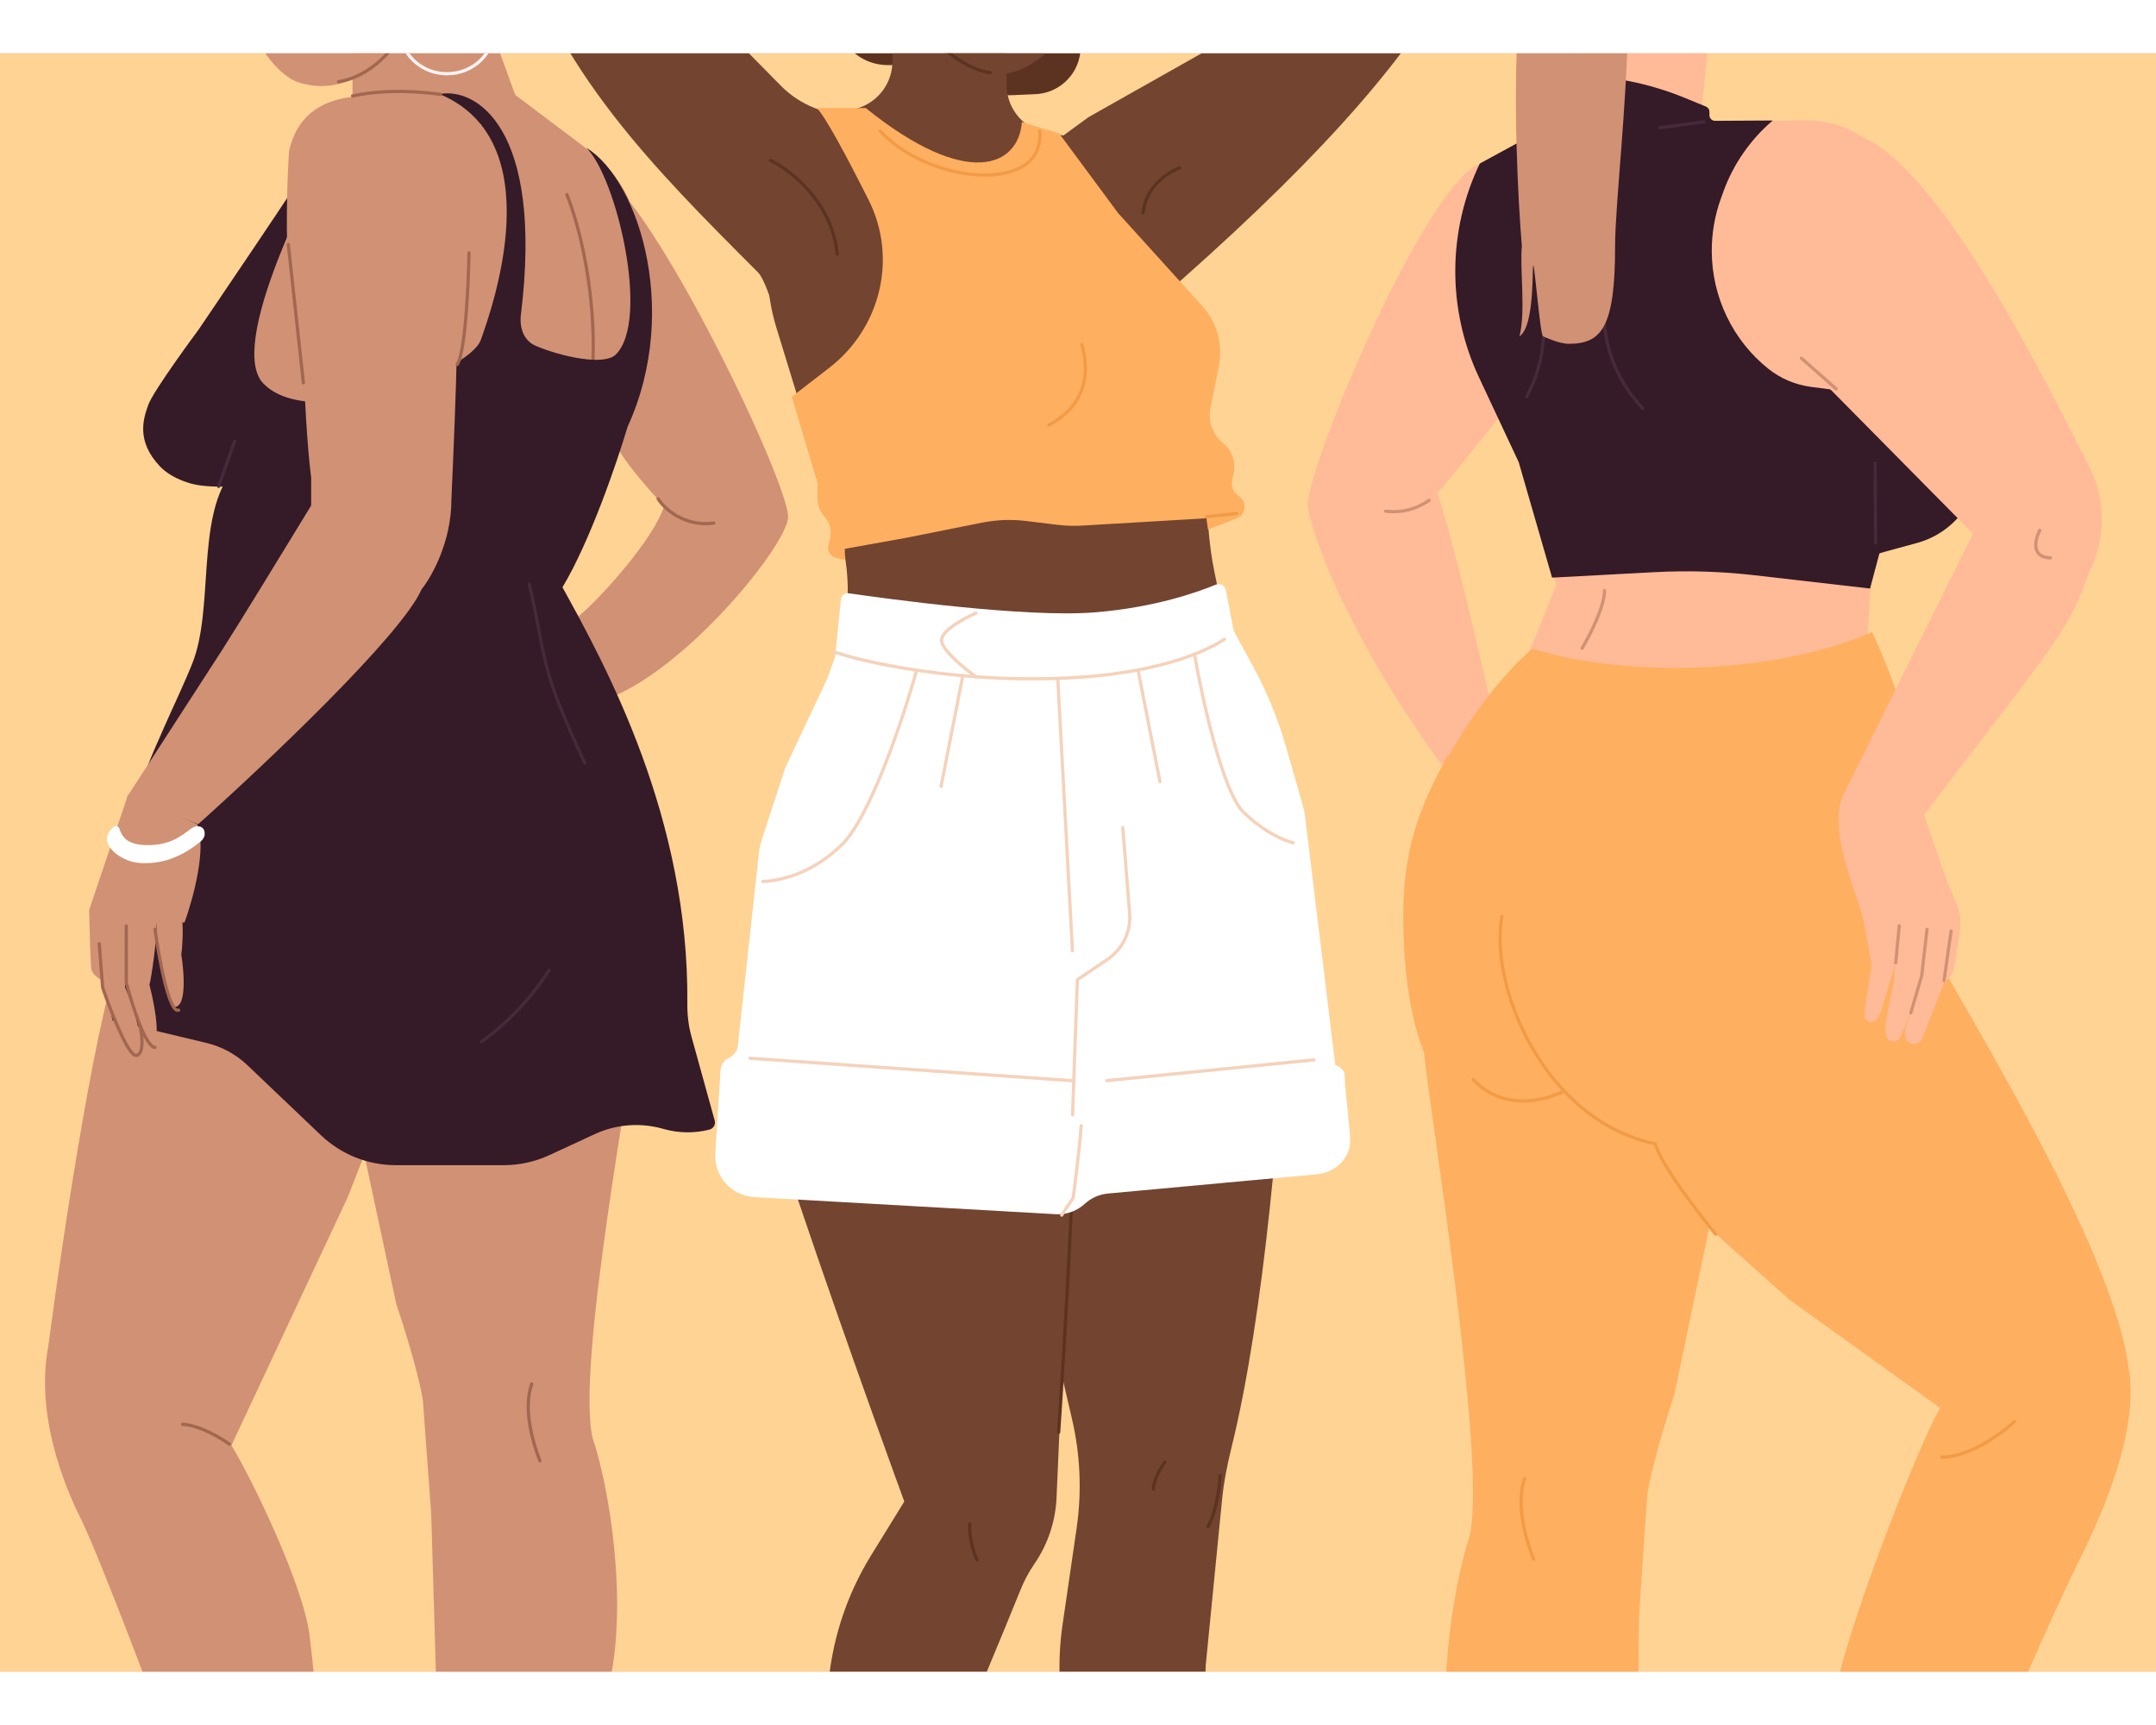
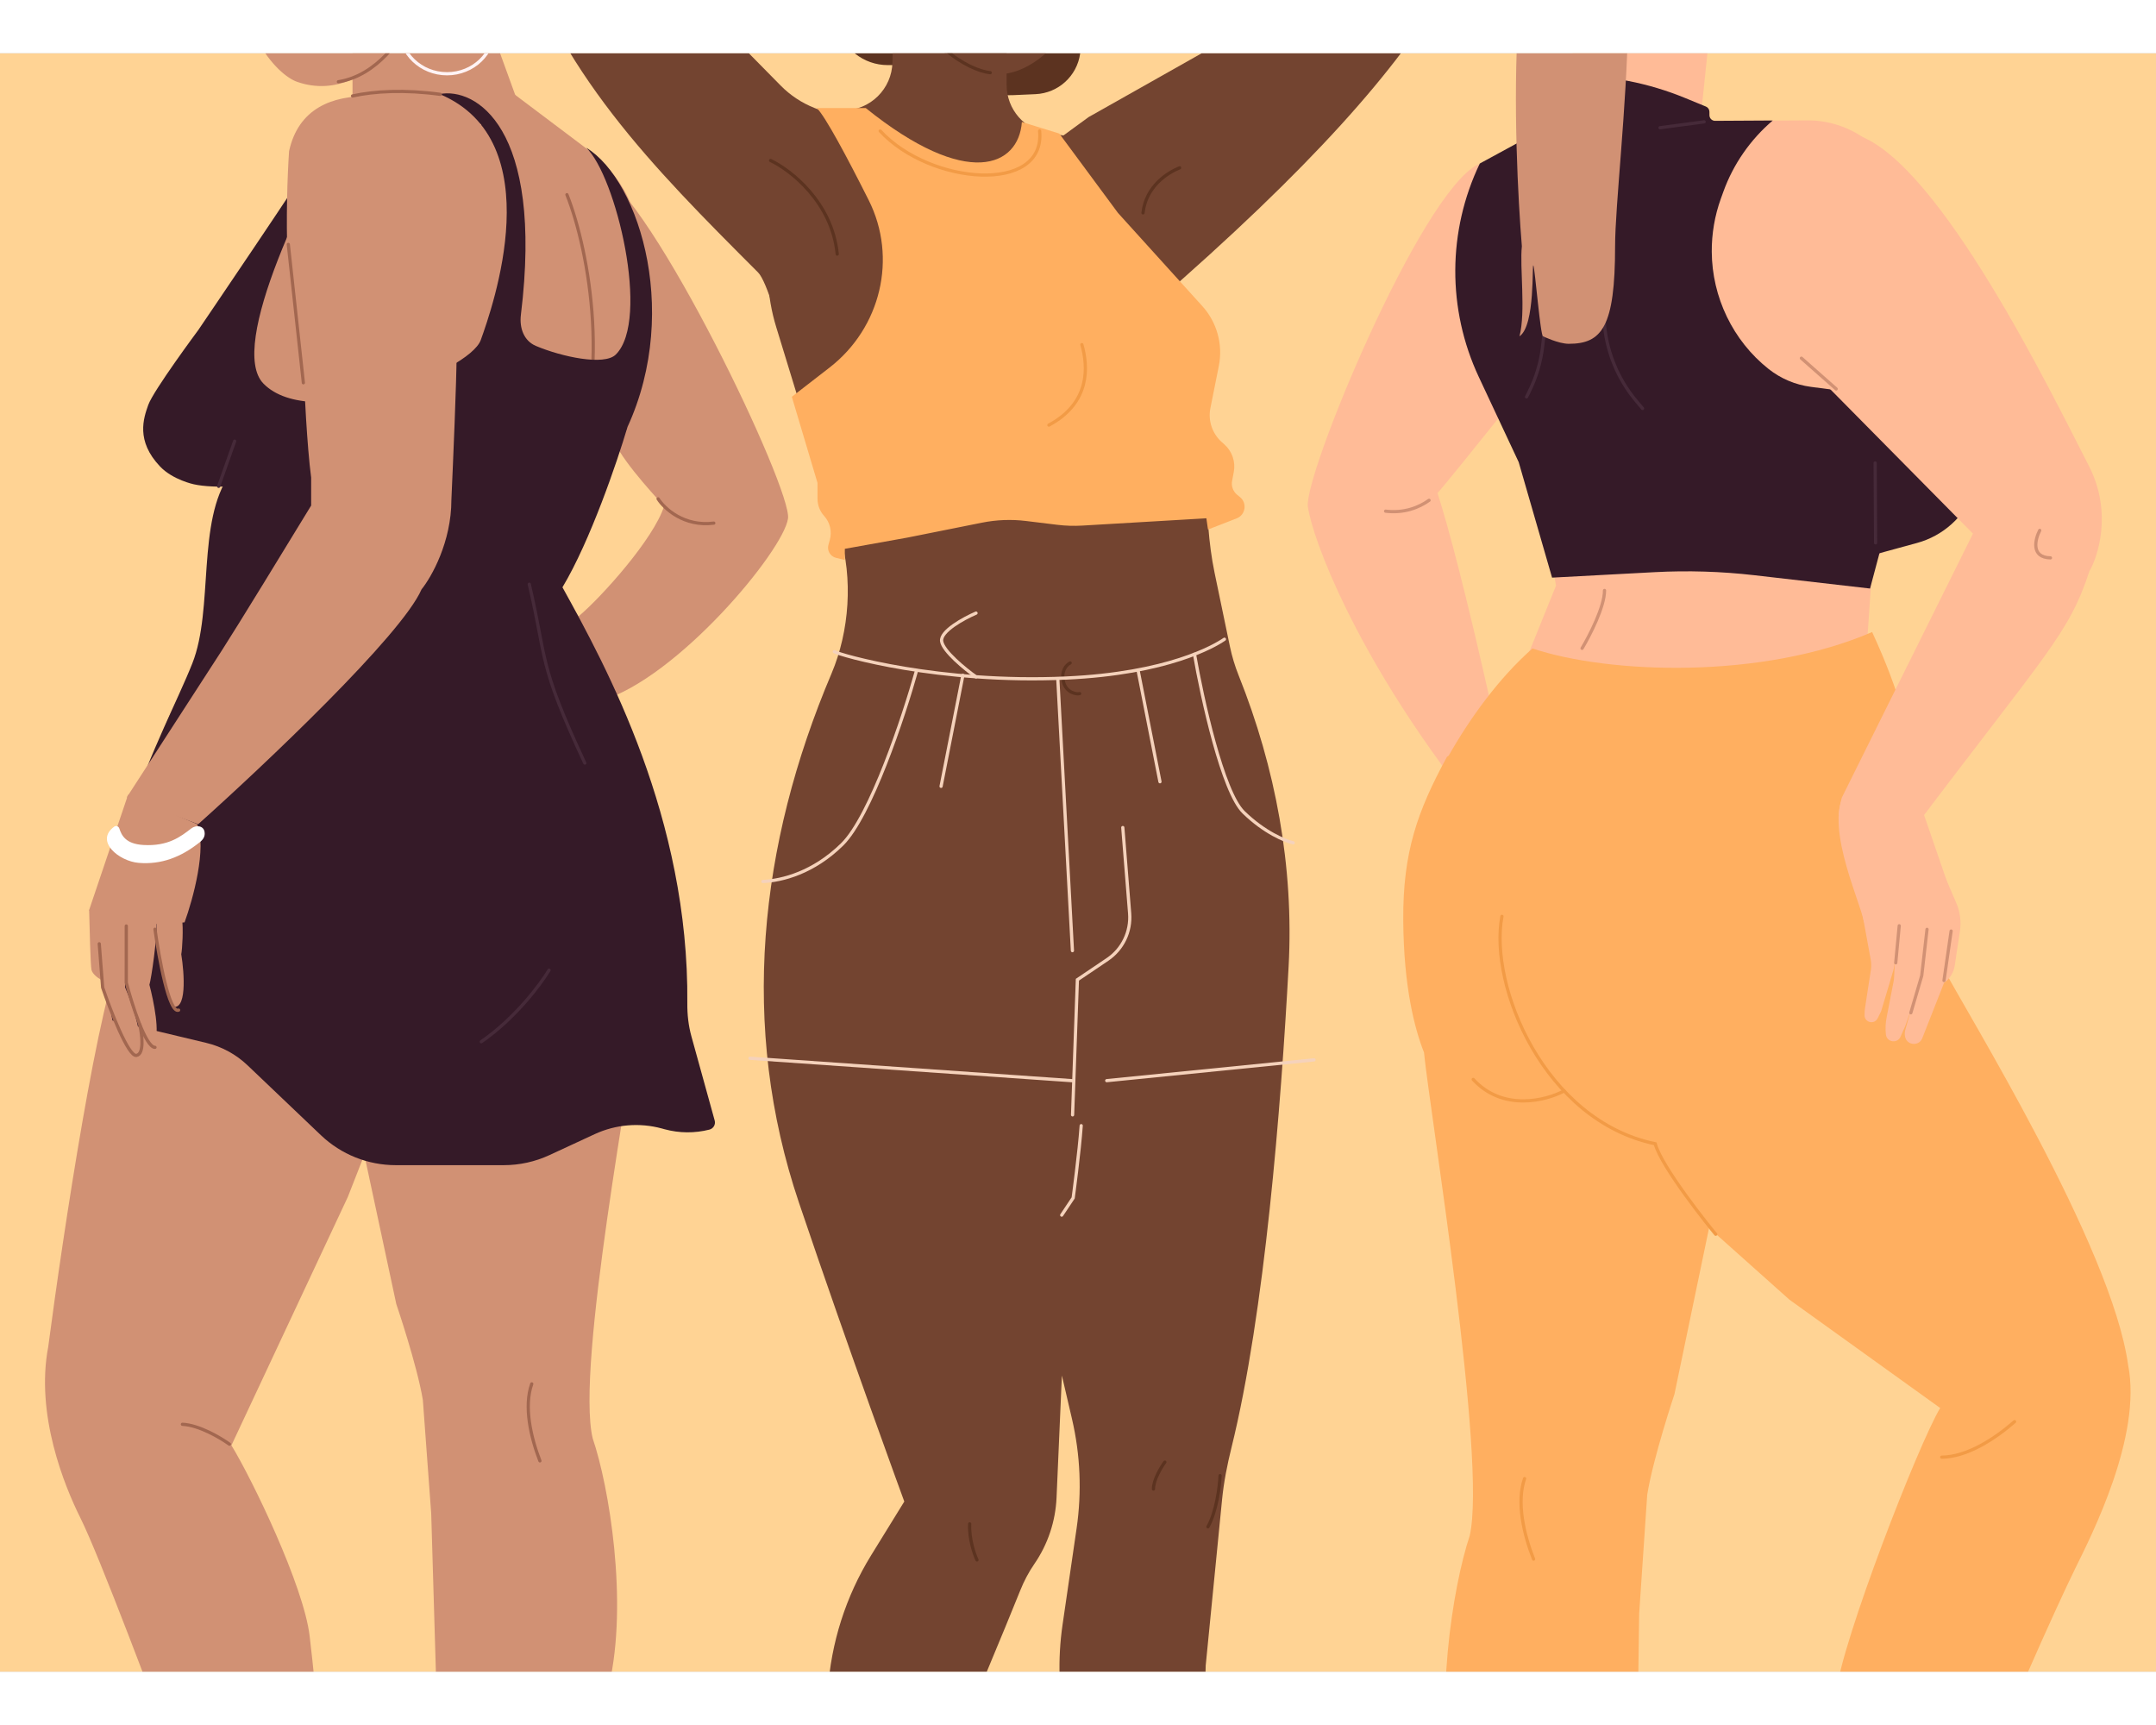
<svg xmlns="http://www.w3.org/2000/svg" fill="none" height="8" viewBox="0 0 1006 755" width="10">
  <rect x="0" y="0" width="1006" height="755" fill="#808080" stroke="none" />
  <g clip-path="url(#clip0_631_160)">
    <rect fill="#FFD394" height="755" width="1006" />
    <path d="M367.693 217.001C369.635 203.37 304.622 67.296 278.77 54.504C260.333 54.504 284.404 153.646 285.819 176.088C285.415 173.499 284.849 170.288 285.819 178.16C286.79 186.032 303.776 204.592 309.876 211.241C305.024 226.57 280.563 253.771 270.051 262.575L280.132 302.124C315.914 291.766 365.53 232.179 367.693 217.001Z" fill="#D19174" />
    <path d="M257.854 426.656C266.105 408.206 260.072 381.126 259.674 362.532C251.073 298.721 143.2 286.814 91.227 289.768C68.287 312.706 59.948 384.601 57.758 416.75C46.288 438.854 29.482 550.384 22.512 603.386C16.452 635.142 30.079 668.379 37.447 683.15C46.813 701.927 71.981 769.889 84.925 803.08L119.443 900.813C143.816 923.335 155.818 908.352 162.908 893.255C160.545 874.383 153.088 834.938 149.504 804.18C149.703 793.579 148.129 769.117 144.478 738.366C141.699 714.965 117.742 665.412 107.984 649.424L162.3 533.528L173.16 505.805L182.013 479.31C213.077 479.831 249.461 445.424 257.854 426.656Z" fill="#D19174" />
    <path d="M313.623 392.642C313.633 362.447 291.451 320.44 284.676 298.873C190.464 240.849 163.79 390.782 159.207 463.485L184.912 583.498C184.912 583.498 194.626 612.015 197.31 628.275L201.204 681.225L207.628 898.477C215.28 921.853 232.98 910.521 247.924 907.042C267.054 803.205 272.787 809.956 284.145 761.429C293.232 722.608 284.13 668.275 276.558 646.186C268.51 612.78 295.503 472.878 297.894 446.788C301.879 436.526 313.613 422.837 313.623 392.642Z" fill="#D19174" />
-     <path d="M239.146 18.434L274.871 45.331C284.587 52.646 291.902 62.691 295.882 74.184L309.667 113.993C304.042 133.314 292.67 172.791 292.188 176.133C291.705 179.475 265.667 241.405 260.242 251.327C278.324 266.992 285.959 299.716 289.777 320.777L257.229 379.262C256.746 327.461 131.653 379.276 76.402 371.095L96.385 292.118C97.508 287.677 98.256 283.148 98.619 278.581L104.735 201.72C63.145 202.242 67.395 169.344 70.378 163.6C72.868 158.808 78.149 153.576 84.126 148.459C97.409 137.087 108.504 123.522 115.79 107.626L121.009 96.239L165.009 21.044L239.146 18.434Z" fill="#D19174" />
+     <path d="M239.146 18.434L274.871 45.331C284.587 52.646 291.902 62.691 295.882 74.184L309.667 113.993C304.042 133.314 292.67 172.791 292.188 176.133C291.705 179.475 265.667 241.405 260.242 251.327C278.324 266.992 285.959 299.716 289.777 320.777L257.229 379.262C256.746 327.461 131.653 379.276 76.402 371.095L96.385 292.118C97.508 287.677 98.256 283.148 98.619 278.581L104.735 201.72C63.145 202.242 67.395 169.344 70.378 163.6C72.868 158.808 78.149 153.576 84.126 148.459L121.009 96.239L165.009 21.044L239.146 18.434Z" fill="#D19174" />
    <path d="M241.692 22.935L214.762 -51.18L164.491 -0.358V30.346L241.692 22.935Z" fill="#D19174" />
    <path d="M264.532 65.919C275.035 92.339 285.908 153.484 264.532 197.266C243.232 240.892 240.898 266.966 244.837 275.773" stroke="#A26750" stroke-linecap="round" stroke-width="1.5" />
    <path d="M262.445 249.104C275.418 227.476 288.012 190.455 292.687 174.648C287.077 163.302 259.377 159.875 246.228 159.579L107.289 196.364C91.656 218.228 99.805 259.158 89.757 284.56C76.608 317.799 38.038 382.062 52.502 451.201L96.233 461.653C103.475 463.384 110.129 467 115.52 472.135L149.756 504.745C159.168 513.71 171.669 518.71 184.667 518.71H235.077C242.423 518.71 249.681 517.111 256.347 514.025L277.485 504.236C287.303 499.69 298.411 498.758 308.849 501.605L310.075 501.94C316.926 503.808 324.144 503.869 331.026 502.116C332.884 501.642 333.991 499.734 333.48 497.886L322.615 458.605C321.231 453.602 320.66 448.414 320.71 443.224C321.532 356.925 283.01 286.249 262.445 249.104Z" fill="#351A28" />
    <path d="M90.435 201.041C109.037 205.213 164.932 197.877 217.137 174.928C257.506 157.183 282.064 170.169 290.163 179.692C318.897 124.409 298.742 59.292 273.542 44.019C287.343 57.058 303.604 124.338 287.343 140.506C281.931 145.888 261.963 141.516 250.073 136.502C244.415 134.117 242.305 128.099 243.05 122.004C253.833 33.847 221.556 15.794 205.136 18.985C257.341 40.89 229.738 118.601 224.337 133.726C219.002 148.67 145.439 177.126 122.928 154.067C106.127 136.856 142.73 62.1 167.933 18.985C152.531 43.498 148.002 44.882 146.802 47.664C145.002 51.836 92.537 129.06 92.537 129.06C92.537 129.06 71.566 157.272 69.165 164.052C66.983 170.218 63.279 180.741 74.68 192.737C80.628 198.996 90.435 201.041 90.435 201.041Z" fill="#351A28" />
    <path d="M91.977 359.58C96.664 370.542 90.025 394.716 86.119 405.433C54.249 408.384 43.158 402.797 41.596 399.635L59.757 345.877L91.977 359.58Z" fill="#D19174" />
    <path d="M256.182 427.742C252.229 434.33 240.371 450.229 224.56 461.121" stroke="#462A39" stroke-linecap="round" stroke-miterlimit="10" stroke-width="1.5" />
    <path d="M218.379 -73.652C225.73 -106.265 194.395 -127.752 174.319 -132.817C112.318 -144.343 109.862 -73.653 109.862 -73.653L111.349 -57.514C107.57 -11.82 129.348 10.19 138.796 13.334C173.634 25.386 206.568 -21.251 218.379 -73.652Z" fill="#D19174" />
    <path d="M134.887 45.59C143.611 5.943 197.123 21.01 224.588 33.182C220.347 44.485 215.829 69.586 217.283 82.106C218.737 94.626 215.061 126.622 213.042 141.055C213.042 152.323 211.426 190.613 210.618 208.35C210.618 227.964 201.329 244.345 196.684 250.083C187.475 271.367 123.376 331.985 92.478 359.633L59.156 347.113C70.869 329.029 96.113 290.043 103.383 278.775C110.653 267.507 134.281 228.869 145.186 210.958V197.916C143.248 183.31 141.955 156.357 141.551 144.706C132.342 123.005 133.271 69.587 134.887 45.59Z" fill="#D19174" />
    <path d="M141.553 153.686L134.526 89.125" stroke="#A26750" stroke-linecap="round" stroke-miterlimit="10" stroke-width="1.5" />
    <path d="M58.34 435.651V404.101L41.595 399.572C41.775 408.042 42.243 425.488 42.675 427.521C43.107 429.553 45.736 431.417 46.997 432.094C50.778 444.798 59.42 469.291 63.742 465.632C68.063 461.974 61.941 444.121 58.34 435.651Z" fill="#D19174" />
    <path d="M69.72 434.549C70.581 431.754 73.399 412.885 73.04 404.9L57.352 405.606L58.428 431.056C61.116 442.533 68.108 464.989 71.872 460.997C74.883 457.803 71.692 442.034 69.72 434.549Z" fill="#D19174" />
    <path d="M84.575 420.283C85.025 418.26 85.648 408.137 84.898 403.585L73.325 404.098C71.975 417.046 77.262 436.468 80.075 444.56C87.275 447.392 86.075 429.555 84.575 420.283Z" fill="#D19174" />
    <path d="M193.274 -19.276C188.156 -7.126 175.832 10.392 157.904 13.24" stroke="#A26750" stroke-linecap="round" stroke-width="1.5" />
    <path d="M248.12 620.748C244.372 631.327 247.662 645.688 251.927 656.671" stroke="#A26750" stroke-linecap="round" stroke-width="1.5" />
    <path d="M208.584 -32.764C196.402 -32.764 186.527 -23.301 186.527 -11.627C186.527 0.046 196.402 9.509 208.584 9.509C220.766 9.509 230.642 0.046 230.642 -11.627C230.642 -18.459 227.259 -24.535 222.011 -28.398" stroke="#FFF3F5" stroke-linecap="round" stroke-width="1.5" />
-     <path d="M218.839 93.092C218.576 108.189 217.105 139.743 213.324 145.178" stroke="#A26750" stroke-linecap="round" stroke-width="1.5" />
    <path d="M164.482 19.873C174.723 17.608 188.903 16.852 205.446 19.116" stroke="#A26750" stroke-linecap="round" stroke-width="1.5" />
    <path d="M83.343 446.376C78.931 448.188 74.152 421.969 72.314 408.633M72.314 463.738C67.903 463.738 61.548 443.608 58.922 433.544V407.123" stroke="#A26750" stroke-linecap="round" stroke-width="1.5" />
    <path d="M46.316 415.42L47.892 435.801C51.568 446.621 59.866 468.11 63.648 467.506C67.429 466.902 66.273 457.693 65.223 453.163" stroke="#A26750" stroke-linecap="round" stroke-width="1.5" />
    <path d="M307.069 207.834C309.957 212.363 319.201 220.969 333.066 219.157" stroke="#A26750" stroke-linecap="round" stroke-width="1.5" />
    <path d="M107.05 648.888C102.972 645.936 92.877 639.946 85.115 639.608" stroke="#A26750" stroke-linecap="round" stroke-miterlimit="10" stroke-width="1.5" />
    <path d="M246.96 247.669C255.305 283.243 250.913 284.122 272.872 331.115" stroke="#462A39" stroke-linecap="round" stroke-miterlimit="10" stroke-width="1.5" />
    <path d="M109.494 180.916L102.028 201.997" stroke="#462A39" stroke-linecap="round" stroke-miterlimit="10" stroke-width="1.5" />
    <path d="M66.892 369.328C58.617 368.841 56.728 364.828 55.672 361.623C55.334 360.597 54.159 360.136 53.288 360.776C44.064 367.552 55.546 376.91 64.696 377.672C75.237 378.551 84.46 375.037 93.244 368.01C94.862 366.715 95.791 365.287 95.44 363.179C94.958 360.287 91.507 359.87 89.185 361.661C84.338 365.401 78.48 370.009 66.892 369.328Z" fill="white" />
    <path d="M559.193 147.786C556.593 120.475 544.998 94.907 526.936 74.258L508.896 53.634C504.918 49.087 499.305 46.295 493.279 45.867L391.366 38.623C386.498 38.277 381.766 40.315 378.672 44.089C359.531 67.44 353.342 98.82 362.185 127.691L391.787 224.345C398.084 244.905 396.377 269.57 387.98 289.365C354.089 369.257 345.017 453.998 372.8 536.213C396.426 606.129 421.949 675.643 421.949 675.643L406.456 700.754C394.646 719.895 387.714 741.642 386.269 764.086L379.617 867.372L411.086 872.059C411.086 872.059 461.414 753.697 476.036 717.159C477.786 712.786 479.964 708.635 482.634 704.755C488.917 695.625 492.505 684.913 492.99 673.842L495.484 616.864L500.209 637.164C504.098 653.876 504.824 671.168 502.349 688.147L495.792 733.125C493.448 749.203 493.973 765.568 497.344 781.462L517.71 877.505H559.027L562.589 752.13L570.219 674.775C571.028 666.577 572.621 658.527 574.6 650.53C590.156 587.641 597.732 491.349 601.27 426.046C603.787 379.588 595.225 333.351 577.938 290.156C576.202 285.818 574.85 281.336 573.897 276.762L566.738 242.373C563.82 228.356 563.168 213.943 562.77 199.63C562.334 183.976 560.807 164.744 559.193 147.786Z" fill="#734430" />
    <path d="M569.291 663.537C569.098 668.449 567.696 680.107 563.632 687.441" stroke="#5C3320" stroke-linecap="round" stroke-width="1.5" />
    <path d="M543.526 657.251C541.751 659.665 538.2 665.559 538.2 669.82" stroke="#5C3320" stroke-linecap="round" stroke-width="1.5" />
    <path d="M380.048 25.471L389.455 29.192C420.97 41.659 428.506 82.845 403.447 105.664L366.581 139.234C364.041 128.638 357.912 106.396 353.713 102.197C303.922 52.405 260.534 8.764 239.066 -59.093C236.948 -65.785 237.491 -73.014 240.234 -79.474C244.933 -90.546 255.55 -97.994 267.578 -98.007C310.713 -98.057 378.64 -93.093 416.786 -72.903C420.696 -70.833 423.685 -66.692 424.474 -62.34C426.267 -52.452 418.304 -44.56 408.288 -43.741L313.963 -36.03L364.266 15.024C368.742 19.567 374.117 23.125 380.048 25.471Z" fill="#734430" />
    <path d="M493.407 -51.586L596.838 -20.428L507.932 29.735L494.511 39.534L538.158 117.188C611.636 53.458 652.459 7.037 674.616 -31.266C676.615 -36.223 676.865 -48.323 661.87 -57.071C643.605 -67.725 571.95 -87.93 495.46 -78.553C491.61 -78.081 488.173 -75.933 485.975 -72.737C480.648 -64.99 484.404 -54.298 493.407 -51.586Z" fill="#734430" />
    <path d="M383.051 -63.336L379.834 -58.16C373.318 -47.677 374.882 -34.088 383.61 -25.36L384.058 -24.912C387.257 -21.713 389.501 -17.685 390.537 -13.281C393.122 -2.292 402.928 5.474 414.218 5.474H433.188L456.462 16.292C461.52 18.643 467.069 19.742 472.641 19.495L483.18 19.028C493.756 18.559 502.501 10.629 503.998 0.149C504.751 -5.119 507.386 -9.936 511.417 -13.411L512.427 -14.282C521.014 -21.684 523.701 -33.857 519.028 -44.187L516.364 -50.077C513.938 -55.439 512.936 -61.336 513.456 -67.199L515.805 -93.71C517.122 -108.575 510.962 -123.123 499.37 -132.522C493.34 -137.411 486.145 -140.652 478.488 -141.928L476.367 -142.281C473.578 -142.746 470.835 -143.453 468.169 -144.394C462.395 -146.432 456.288 -147.362 450.168 -147.135L448.287 -147.066C419.674 -146.006 396.022 -124.411 392.371 -96.012L391.951 -92.746L387.247 -73.344C386.39 -69.806 384.973 -66.428 383.051 -63.336Z" fill="#5C3320" />
    <path d="M416.421 4.11L417.296 -43.742L469.692 -15.795V14.694C469.692 26.15 478.156 35.844 489.508 37.39L515.067 40.87L458.451 62.304C443.018 68.147 425.634 65.238 412.944 54.688L379.156 26.597H393.519C406.006 26.597 416.193 16.596 416.421 4.11Z" fill="#734430" />
    <path d="M472.268 48.177C473.492 46.241 477.04 42.245 481.441 41.756C485.841 41.267 488.572 40.329 489.388 39.921" stroke="#5C3320" stroke-linecap="round" stroke-width="1.5" />
    <path d="M511.302 -53.065C515.688 -33.442 492.243 9.756 465.601 9.756C435.143 6.146 411.528 -22.857 416.631 -65.911C421.734 -108.965 443.442 -140.885 473.9 -137.275C504.358 -133.665 524.691 -100.851 511.302 -53.065Z" fill="#734430" />
    <path d="M462.058 9.014C451.931 7.97 428.449 -5.127 423.94 -32.793" stroke="#5C3320" stroke-linecap="round" stroke-width="1.5" />
    <path d="M564.783 165.499L568.711 145.857C570.714 135.842 567.853 125.47 560.998 117.899L521.661 74.452L494.274 37.41L476.814 32.021C475.313 52.631 451.55 63.836 403.948 25.497L381.107 25.497C385.178 29.503 395.44 48.804 405.323 68.457C418.895 95.443 410.952 128.095 387.068 146.59L369.466 160.22L381.455 200.413V207.818C381.455 210.773 382.556 213.621 384.543 215.807C387.287 218.825 388.29 223.042 387.198 226.973L386.548 229.312C385.812 231.963 387.41 234.698 390.081 235.358L394.201 236.376V231.154L423.442 225.905L458.266 218.94C464.997 217.594 471.9 217.332 478.714 218.163L493.389 219.952C497.234 220.421 501.113 220.543 504.98 220.315L562.898 216.908L563.648 222.156L577.144 216.908C581.211 215.214 581.996 209.791 578.576 207.013L577.299 205.975C575.356 204.397 574.437 201.879 574.905 199.419L575.685 195.324C576.59 190.573 574.939 185.695 571.335 182.47L570.059 181.328C565.622 177.358 563.615 171.337 564.783 165.499Z" fill="#FFAF60" />
    <path d="M410.696 36.213C434.026 61.419 487.947 65.777 485.097 36.213" stroke="#F29B46" stroke-linecap="round" stroke-width="1.5" />
    <path d="M504.8 135.885C507.697 145.987 508.916 162.927 489.422 173.424" stroke="#F29B46" stroke-linecap="round" stroke-width="1.5" />
-     <path d="M562.899 216.158L577.145 214.658" stroke="#F29B46" stroke-linecap="round" stroke-width="1.5" />
    <path d="M359.553 49.974C368.927 54.447 388.269 69.444 390.655 93.644" stroke="#5C3320" stroke-linecap="round" stroke-width="1.5" />
    <path d="M550.427 53.384C544.777 55.697 534.764 61.911 533.326 74.424" stroke="#5C3320" stroke-linecap="round" stroke-width="1.5" />
    <path d="M455.87 702.898C454.592 700.2 452.121 693.057 452.462 686.069" stroke="#5C3320" stroke-linecap="round" stroke-width="1.5" />
    <path d="M499.353 284.389C497.385 285.375 494.981 288.361 496.24 293.29C497.499 298.22 502.313 299.179 503.792 298.686" stroke="#5C3320" stroke-linecap="round" stroke-width="1.5" />
-     <path d="M493.974 643.309C496.601 604.68 501.856 516.302 501.856 471.822C501.856 427.343 497.888 404.248 487.76 391.464" stroke="#5C3320" stroke-linecap="round" stroke-width="1.5" />
-     <path d="M510.772 260.802C538.968 258.536 559.211 251.235 567.279 247.873C569.25 247.052 571.549 248.226 571.955 250.322L575.646 269.392L584.894 286.408C591.206 298.022 596.235 310.289 599.891 322.992L607.924 350.893C608.398 352.539 608.74 354.221 608.946 355.921L623.055 472.001C623.055 472.001 627.206 473.155 627.367 476.558C627.846 486.616 629.483 496.815 629.971 506.53C630.415 515.388 623.223 522.153 614.391 522.967L516.996 531.943C512.958 532.315 509.154 534 506.166 536.74C502.745 539.876 498.274 541.615 493.634 541.615H493.172L351.966 533.618C341.25 533.011 333.078 523.794 333.757 513.083L336.207 474.486C336.369 471.925 337.921 469.659 340.25 468.582C342.476 467.553 344 465.434 344.267 462.997L354.101 373.182C354.343 370.974 354.812 368.797 355.502 366.685L366.461 333.122L385.955 291.885L389.704 281.388L392.365 254.777C392.549 252.94 394.213 251.626 396.04 251.893C411.665 254.169 478.201 263.42 510.772 260.802Z" fill="white" />
    <path d="M389.286 279.136C391.96 280.742 437.981 294.119 497.381 291.444C544.9 289.304 566.685 276.541 571.323 273.33" stroke="#F5D2BB" stroke-linecap="round" stroke-width="1.5" />
    <path d="M613.132 469.579L516.412 479.278" stroke="#F5D2BB" stroke-linecap="round" stroke-width="1.5" />
    <path d="M500.467 495.246L502.716 432.185L516.75 422.724C523.822 417.957 527.777 409.749 527.098 401.248L523.9 361.188" stroke="#F5D2BB" stroke-linecap="round" stroke-width="1.5" />
    <path d="M495.396 542.013L500.748 533.986C500.748 533.986 503.647 512.515 504.495 500.273M500.748 479.328L349.964 468.831" stroke="#F5D2BB" stroke-linecap="round" stroke-width="1.5" />
    <path d="M557.359 280.342C560.926 300.945 570.496 344.529 580.242 354.039C589.988 363.548 599.754 367.51 603.419 368.303" stroke="#F5D2BB" stroke-linecap="round" stroke-width="1.5" />
    <path d="M427.672 287.974C421.629 309.568 406.215 356.024 392.904 369.1C379.592 382.175 365.074 385.96 355.961 386.356" stroke="#F5D2BB" stroke-linecap="round" stroke-width="1.5" />
    <path d="M531.072 288.034L541.247 339.819" stroke="#F5D2BB" stroke-linecap="round" stroke-width="1.5" />
    <path d="M449.284 290.182L439.109 341.966" stroke="#F5D2BB" stroke-linecap="round" stroke-width="1.5" />
    <path d="M493.574 291.801L500.398 418.629" stroke="#F5D2BB" stroke-linecap="round" stroke-width="1.5" />
    <path d="M455.42 290.904C450.363 287.305 440.075 278.941 439.374 274.272C438.673 269.604 449.779 263.574 455.42 261.143" stroke="#F5D2BB" stroke-linecap="round" stroke-width="1.5" />
    <path d="M610.26 211.527C608.145 197.268 662.615 65.385 689.603 51.839C708.904 51.729 734.357 104.388 733.01 127.89C733.01 127.89 677.098 198.154 670.752 205.151C675.923 221.17 684.194 252.459 696.52 307.486L680.469 342.331C632.644 279.878 612.614 227.404 610.26 211.527Z" fill="#FFBB97" />
    <path d="M704.014 461.788C695.266 442.523 701.419 414.138 701.725 394.67C710.348 327.817 805.749 329.985 860.176 332.767C884.327 356.643 902.815 390.563 905.3 424.206C917.439 447.278 985.387 556.556 993 612C999.534 645.208 975.992 691.257 968.368 706.764C958.675 726.478 934.09 781.605 920.739 816.429L896.472 871.85L843.997 872.15C843.997 872.15 850.306 847.463 851.782 834.136C851.51 823.04 853.012 797.422 856.65 765.207C859.419 740.693 895.181 648.795 905.3 632L835 581.5L793.15 544.141L783.723 516.457C751.207 517.188 712.912 481.386 704.014 461.788Z" fill="#FFAF60" />
    <path d="M654.763 404.29C654.572 372.68 661.369 353.548 675.169 328.172C773.45 266.866 802.271 423.667 807.503 499.75L781.311 625.54C781.311 625.54 771.312 655.452 768.599 672.49L764.839 727.945L761.701 955.404L711.727 955.689C695.311 886.636 690.671 863.137 678.49 812.404C668.746 771.817 677.949 714.884 685.744 691.714C693.969 656.695 667.1 493.411 664.441 466.113C660.207 455.394 654.954 435.9 654.763 404.29Z" fill="#FFAF60" />
    <path d="M713.827 278.55L688.665 310.375L865.813 354.354L873.905 234.835L877.117 233.526C892.499 227.258 904.844 215.261 911.55 200.065C917.745 186.029 918.696 170.236 914.231 155.558L899.915 108.494L887.476 64.469C881.9 44.734 863.837 31.148 843.33 31.266L812.124 31.444L752.871 31.782C743.173 31.837 733.595 33.928 724.756 37.919L699.645 49.255C686.916 55.002 679.409 68.364 681.122 82.224L713.115 172.56L726.042 248.318L713.827 278.55Z" fill="#FFBB97" />
    <path d="M738.197 277.585C741.708 271.732 748.721 258.138 748.677 250.579" stroke="#D19174" stroke-linecap="round" stroke-width="1.5" />
    <path d="M872.038 155.538L900.727 132.487L919.96 172.835C924.66 182.696 925.106 194.056 921.193 204.256C916.645 216.108 906.723 225.084 894.476 228.425L875.874 233.5C865.642 218.605 849.034 209.351 830.984 208.487L717.189 203.042L711.057 168.324L801.753 167.806L872.038 155.538Z" fill="#351A28" />
    <path d="M802.846 60.052L727.28 45.923L730.728 35.379L736.08 -25.602L797.152 -4.465L793.411 31.514L802.846 60.052Z" fill="#FFBB97" />
    <path d="M727.844 23.119L729.698 12.433C729.911 11.203 730.974 10.304 732.222 10.296C750.753 10.191 769.122 13.766 786.262 20.814L795.995 24.817C796.977 25.22 797.62 26.174 797.626 27.235L797.635 28.856C797.643 30.309 798.828 31.48 800.281 31.472L827.174 31.318C816.778 40.171 808.782 51.656 804.143 64.498L802.948 67.807C800.1 75.692 798.667 84.132 798.715 92.516C798.836 113.713 808.565 134.014 825.165 147.196C830.871 151.726 837.7 154.623 844.923 155.578L858.485 157.369L877.554 231.006L872.575 249.683L818.626 243.474C803.161 241.694 787.574 241.216 772.029 242.046L724.207 244.596L708.641 190.732L690.02 150.982C675.225 119.398 675.392 82.84 690.477 51.392L718.499 36.15C723.441 33.461 726.883 28.662 727.844 23.119Z" fill="#351A28" />
    <path d="M747.685 110.226L748.472 124.308C749.251 138.225 754.522 151.514 763.494 162.18L766.429 165.669M712.292 160.269L713.454 157.943C716.822 151.202 718.98 143.921 719.832 136.434L722.623 111.891M875.159 228.372L874.946 191.101" stroke="#462A39" stroke-linecap="round" stroke-width="1.5" />
    <path d="M774.574 34.69L795.168 31.941" stroke="#462A39" stroke-linecap="round" stroke-width="1.5" />
    <path d="M873.542 269.976C822.407 292.108 750.852 289.614 715.075 277.645C683.868 304.948 660.183 353.79 658.812 370.36L701.799 403.19C738.425 358.886 823.135 349.095 889.394 373.299C892.787 351.439 900.147 327.464 873.542 269.976Z" fill="#FFAF60" />
    <path d="M974.931 241.56C978.433 235.859 986.119 214.618 974.65 192.398C958.189 160.507 905.341 51.045 866.679 38.111L845.538 148.119L920.594 224.069L859.397 347.239C851.102 378.65 878.826 353.923 892.534 362.306C954.776 279.731 965.332 270.983 974.931 241.56Z" fill="#FFBB97" />
    <path d="M856.772 156.563L840.535 142.214" stroke="#D19174" stroke-linecap="round" stroke-width="1.5" />
    <path d="M951.758 222.543C949.583 226.738 947.538 235.178 956.753 235.373" stroke="#D19174" stroke-linecap="round" stroke-width="1.5" />
    <path d="M711.378 664.932C707.517 676.029 711.048 691.043 715.578 702.515" stroke="#F29B46" stroke-linecap="round" stroke-width="1.5" />
    <path d="M906.02 654.94C917.77 654.85 930.726 646.483 940.011 638.363" stroke="#F29B46" stroke-linecap="round" stroke-width="1.5" />
    <path d="M700.811 402.623C694.673 435.06 720.573 498.004 772.34 508.727C775.151 519.512 797.897 547.803 800.554 550.949" stroke="#F29B46" stroke-linecap="round" stroke-width="1.5" />
    <path d="M883.786 431.12L885.288 400.976L897.364 396.585L896.744 429.787C896.716 431.271 896.45 432.74 895.955 434.139L889.046 453.68L886.78 458.793C885.298 462.137 880.345 461.359 879.961 457.722C879.681 455.078 879.796 452.407 880.303 449.798L883.55 433.066C883.675 432.424 883.753 431.773 883.786 431.12Z" fill="#FFBB97" />
    <path d="M863.342 342.064C848.724 355.375 867.967 395.025 869.754 405.387C877.69 406.076 879.697 408.045 885.327 407.891C903.381 407.398 911.249 400.594 912.481 398.063L893.148 341.894L863.342 342.064Z" fill="#FFBB97" />
    <path d="M895.166 435.865C897.398 430.532 894.977 402.837 894.977 402.837L907.665 384.426L912.809 396.361C914.6 400.517 915.19 405.09 914.512 409.564L912.087 425.575C911.635 428.56 910.083 431.269 907.736 433.168L907.082 433.697L896.942 459.474C895.41 463.367 889.75 462.873 888.915 458.774C888.696 457.7 888.731 456.595 889.025 455.539C890.189 451.363 893.366 440.165 895.166 435.865Z" fill="#FFBB97" />
    <path d="M872.908 422.961L867.971 395.893L887.856 396.643L883.851 425.866C883.755 426.567 883.605 427.26 883.403 427.939L877.77 446.834L876.11 450.203C874.608 453.25 870.022 452.195 870.002 448.798C869.995 447.52 870.089 446.244 870.284 444.981L872.971 427.549C873.205 426.027 873.184 424.477 872.908 422.961Z" fill="#FFBB97" />
    <path d="M910.402 409.479L907.076 432.564" stroke="#D19174" stroke-linecap="round" stroke-width="1.5" />
    <path d="M899.162 408.677L896.692 430.3L891.605 447.616" stroke="#D19174" stroke-linecap="round" stroke-width="1.5" />
    <path d="M886.187 407.021L884.557 424.317" stroke="#D19174" stroke-linecap="round" stroke-width="1.5" />
    <path d="M646.522 213.581C655.121 214.655 662.003 211.916 666.808 208.516" stroke="#D19174" stroke-linecap="round" stroke-width="1.5" />
    <path d="M729.814 484.077C721.451 488.575 701.261 493.796 687.4 478.698" stroke="#F29B46" stroke-linecap="round" stroke-width="1.5" />
    <path d="M732 135.5C727.19 135.5 720 132 720 132C718.772 132 716.241 100.779 715.5 99C714.711 97.106 716.5 127 709 132C712 120.5 709.044 99.735 710.111 90C706.611 47.5 700.055 -92 737.611 -92C775.166 -92 753.611 52.445 753.611 90C753.611 127.555 747.5 135.5 732 135.5Z" fill="#D19174" />
  </g>
  <defs>
    <clipPath id="clip0_631_160">
      <rect fill="white" height="755" width="1006" />
    </clipPath>
  </defs>
</svg>